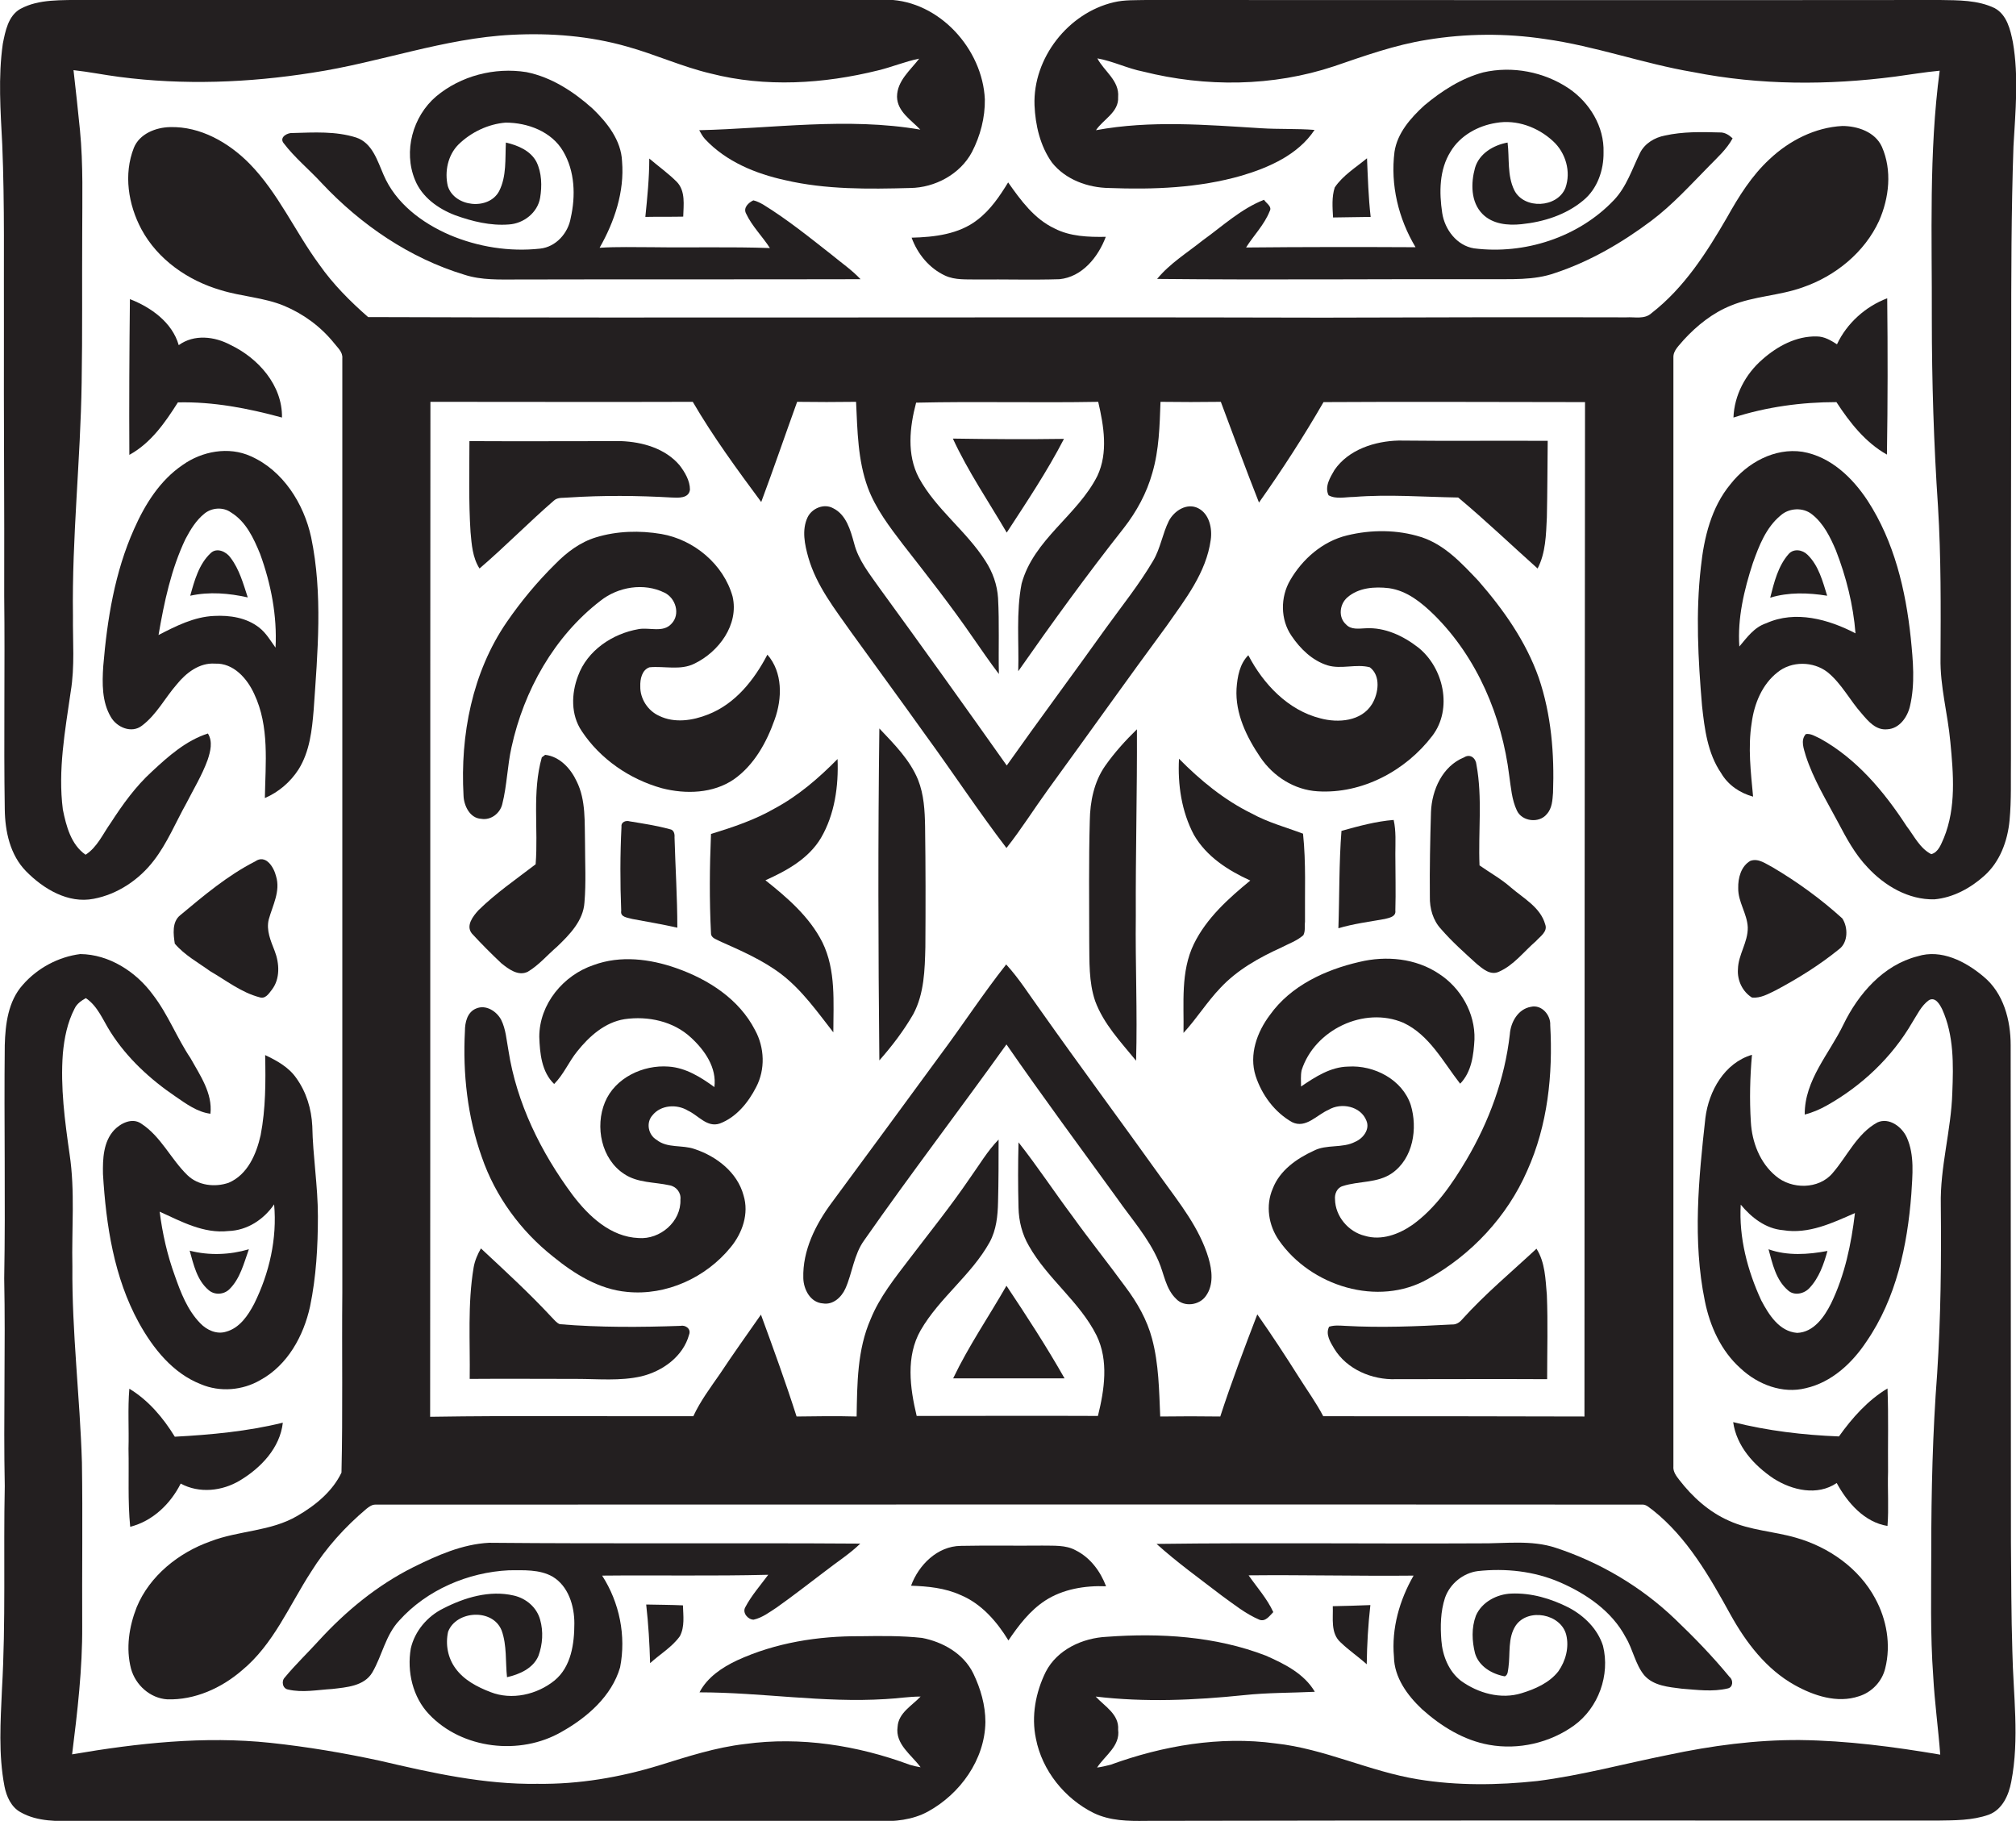
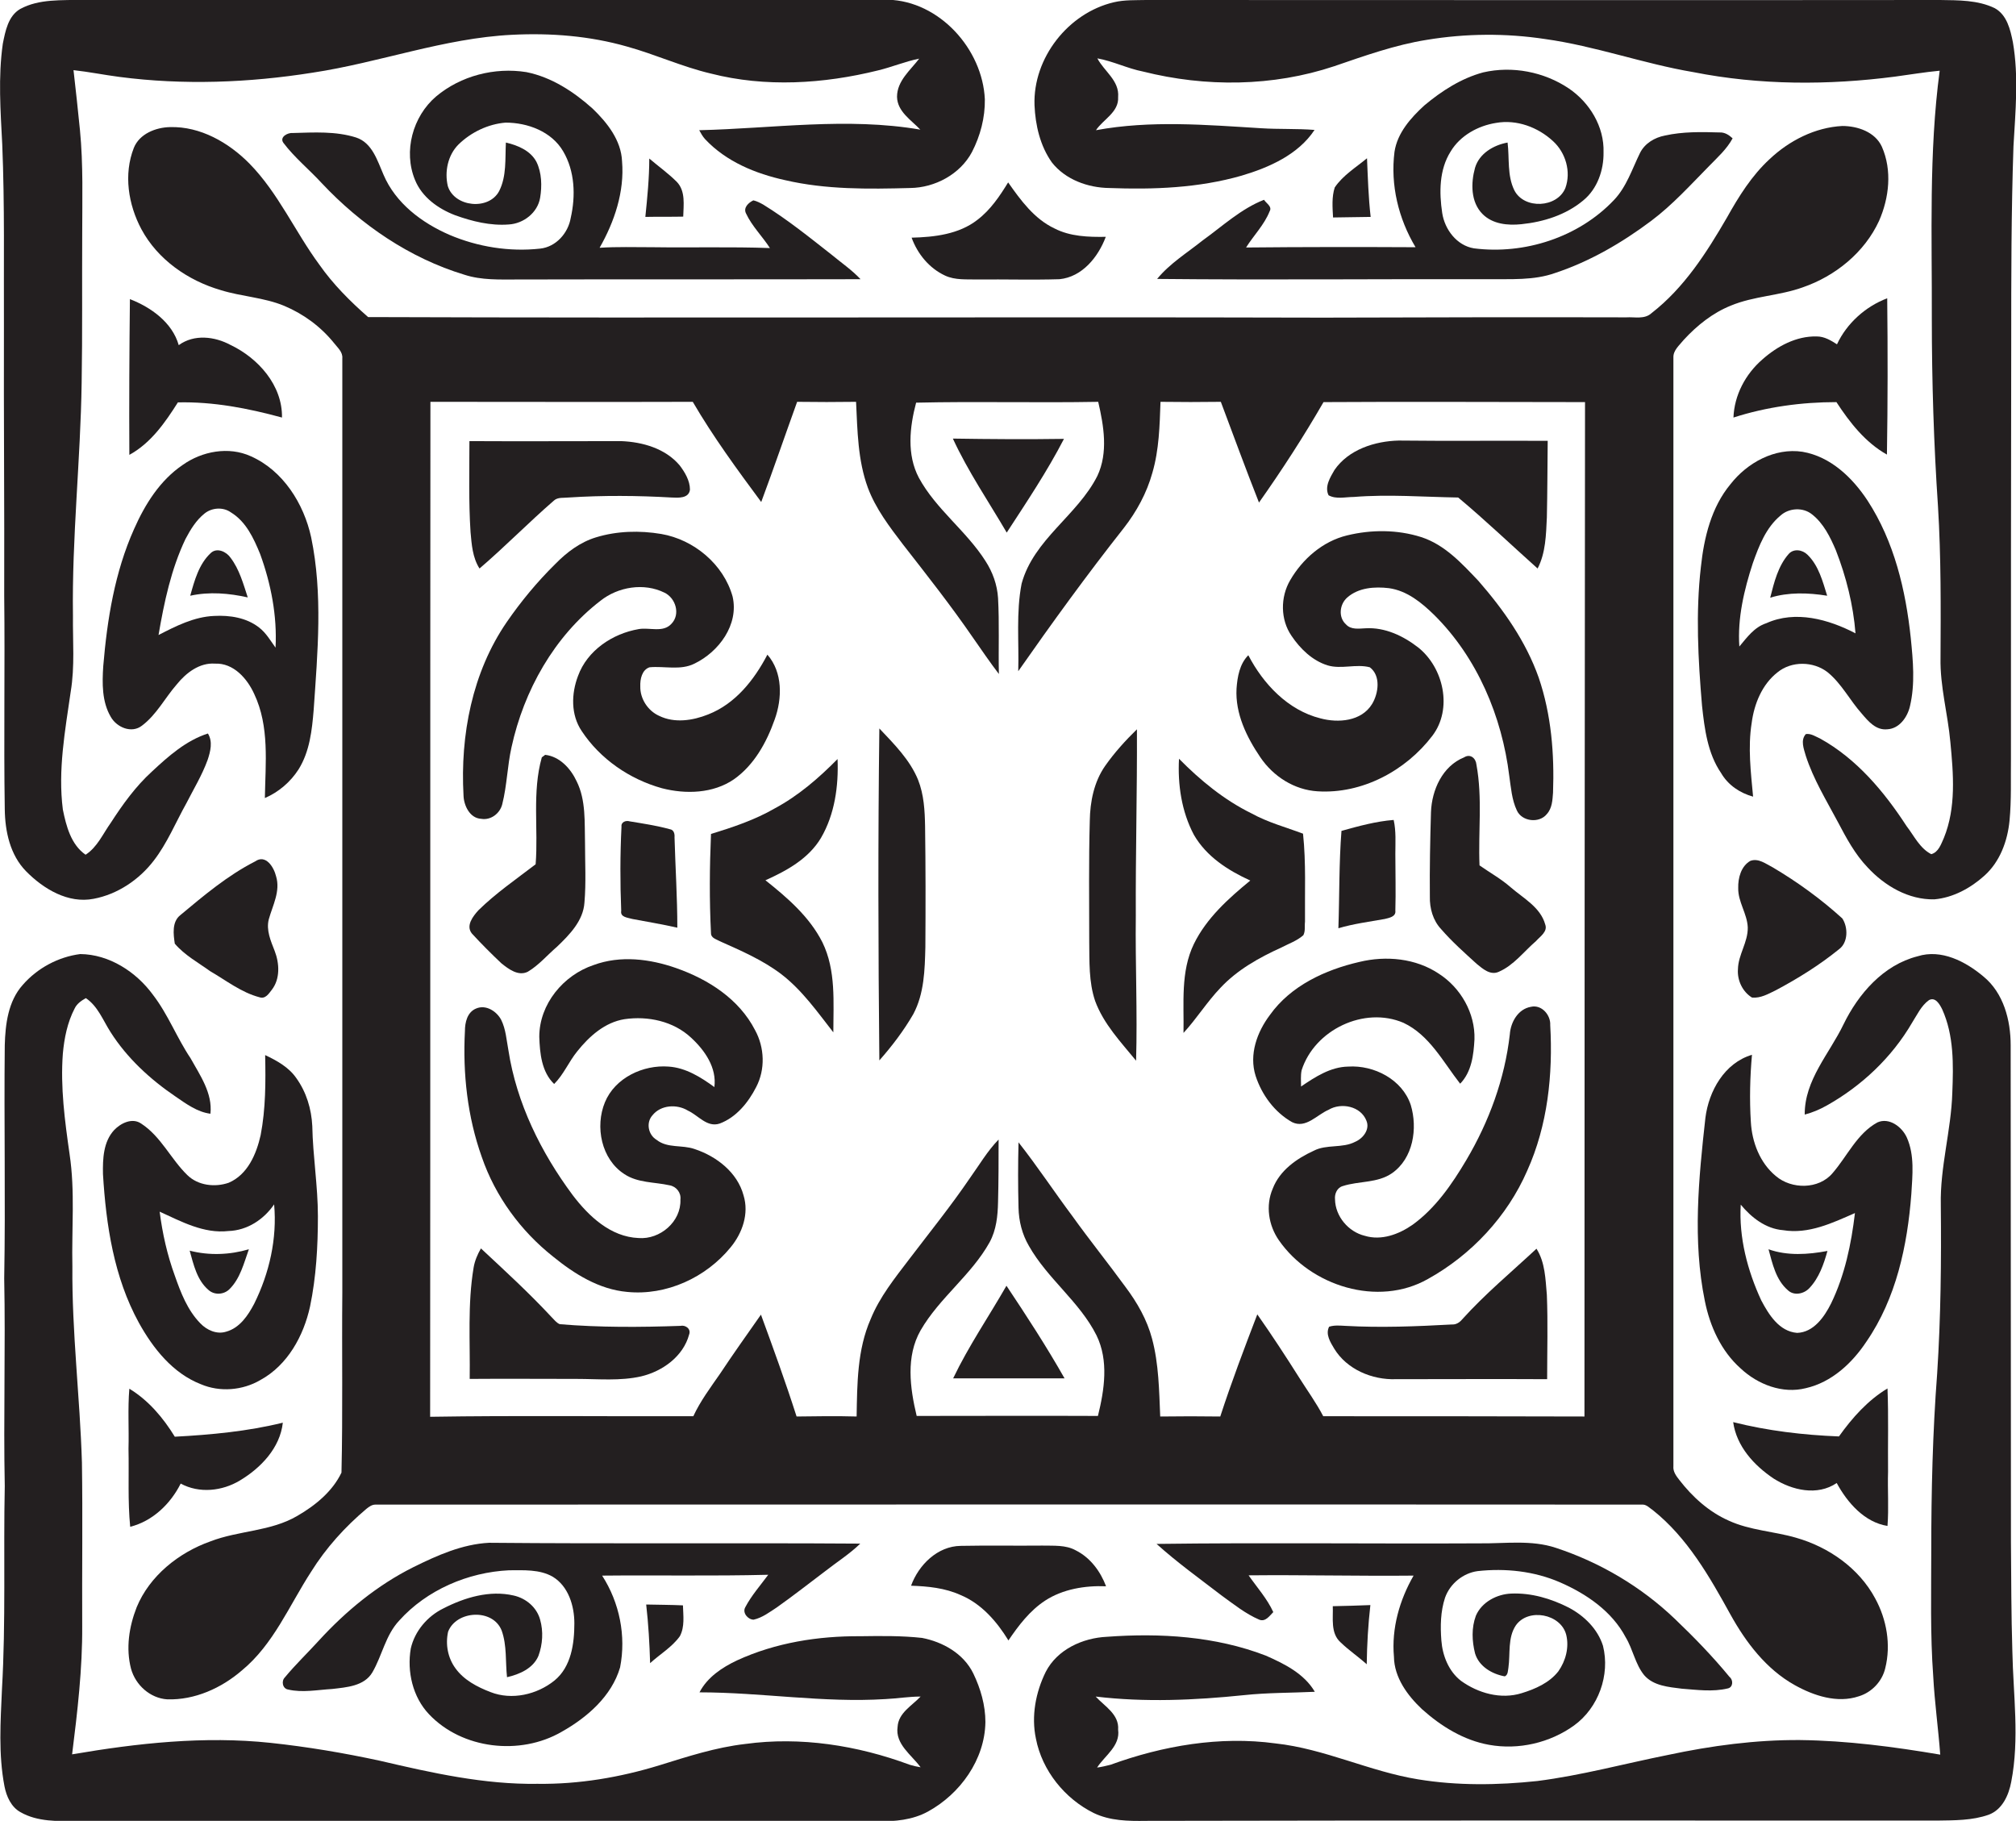
<svg xmlns="http://www.w3.org/2000/svg" version="1.1" id="Layer_1" x="0px" y="0px" viewBox="0 0 718.5 648.9" enable-background="new 0 0 718.5 648.9" xml:space="preserve">
  <g>
    <path fill="#231F20" d="M1.4,116.4c-0.1,32,0.2,64,0.1,96c0.3,25.3-0.2,50.6,0.2,76c0.1,7.9,1.9,16.3,7.6,22.1   c6.2,6.3,15,11.6,24.1,9.8c8.5-1.6,16.2-6.8,21.4-13.6c4.8-6.2,7.8-13.6,11.6-20.4c2.6-5.1,5.6-10,7.6-15.5c1-3,1.9-6.5,0.1-9.4   c-7.8,2.5-14.1,8.1-20,13.6c-5.8,5.3-10.4,11.7-14.6,18.2c-2.8,3.9-4.8,8.7-9,11.4c-5.2-3.6-6.9-10.2-8.1-16.1   c-1.8-14,0.8-28.1,2.8-42c1.5-9,0.7-18.1,0.8-27.1c-0.4-27.7,2.7-55.3,3.1-83c0.3-17.7,0.1-35.3,0.2-53c0-12.3,0.4-24.7-0.8-37   c-0.7-7.2-1.5-14.3-2.3-21.4c5.5,0.6,10.9,1.7,16.3,2.4c22.9,3,46.2,2.1,68.9-1.5c23.9-3.6,46.8-12.3,71.1-13.5   c13.8-0.7,27.7,0.4,41,4.2c10.1,2.8,19.6,7.2,29.8,9.6c19.5,5,40.2,3.7,59.6-1.1c5-1.2,9.7-3.2,14.7-4.2c-3.1,4.1-7.9,7.9-7.9,13.6   c0.1,5.3,5.1,8.3,8.3,11.7c-26.1-4.5-52.6-0.4-78.8,0.2c0.6,1.1,1.2,2.2,2.1,3.2c7.5,8,18,12.3,28.5,14.6   c14.6,3.4,29.7,3.2,44.6,2.8c8.8-0.1,17.8-4.9,22-12.8c3-5.8,4.7-12.3,4.6-18.8c-0.8-17.9-16.2-35-34.5-35.5   c-95.6,0-191.3,0.1-286.9,0C22,0.2,14-0.5,7.2,3.2C2.9,5.7,1.9,11.1,1,15.6c-1.7,11.9-0.8,24-0.2,35.9C1.7,73.1,1.3,94.8,1.4,116.4   z" />
    <path fill="#231F20" d="M374.9,57.9c4.8,6.1,12.8,9,20.4,9.1c15.8,0.6,31.9,0,47.2-4.4c9.8-2.9,20.2-7.5,26-16.3   c-6.3-0.5-12.7-0.2-19-0.6c-19.6-1.2-39.4-2.9-58.9,0.7c2.6-3.9,8.2-6.4,7.9-11.8c0.5-5.9-5-9.2-7.4-13.8c5.6,1,10.7,3.6,16.3,4.7   c22.3,5.6,46.2,5.4,68.1-1.9c10.8-3.7,21.7-7.6,33-9.4c13.9-2.3,28.2-2.4,42.1-0.3c18,2.5,35.1,8.8,52.9,11.8   c23.7,4.7,48.1,4.7,71.9,1.6c5.3-0.7,10.5-1.6,15.9-2.1c-3.9,29.3-2.7,58.9-2.8,88.4c0,22.3,0.7,44.7,2.2,66.9c1.1,18,1,36,0.9,54   c-0.2,10.1,2.6,19.9,3.5,29.9c1.1,11.4,2.1,23.4-2.3,34.2c-1,2.2-1.9,5.1-4.5,5.8c-4.1-2.1-6.1-6.5-8.8-10   c-8-12.3-17.8-24-30.8-31.2c-1.6-0.7-3.3-1.9-5.1-1.6c-2,2.2-0.7,5.3,0,7.8c2.7,8.3,7.3,15.8,11.4,23.5c3,5.7,6.1,11.5,10.6,16.2   c6.1,6.6,14.6,11.6,23.8,11.4c6.7-0.6,12.9-4,17.8-8.4c5.6-5,8.3-12.4,9-19.7c0.7-7.4,0.4-14.8,0.5-22.2c0-49.3,0-98.7,0.1-148   c0-23.4,0-46.7,0.8-70.1c0.7-12.3,1.9-24.8-0.2-37c-0.9-4.5-2.1-9.8-6.5-12.2C704.9,0,698,0.1,691.4,0c-94.3,0.1-188.6,0-282.9,0   c-3.8,0.1-7.7-0.1-11.5,0.8c-16.3,3.8-28.9,19.9-28.3,36.7C369,44.6,370.7,52,374.9,57.9z" />
    <path fill="#231F20" d="M192.5,88.6c-10.9,1.2-22.2-0.6-32.3-4.9c-9.9-4.3-19.2-11.3-23.5-21.4c-2.2-5-4-11.4-9.8-13.3   c-7.3-2.3-15-1.8-22.5-1.6c-1.8-0.2-4.9,1.4-3.4,3.5c4,5.3,9.2,9.5,13.7,14.4c13.9,14.8,31.3,26.7,50.8,32.6c6.1,2,12.7,1.7,19,1.7   c40.7-0.1,81.5,0,122.2-0.1c-3.1-3.3-6.9-5.9-10.4-8.8c-7.9-6.2-15.7-12.5-24.3-17.8c-1.1-0.6-2.2-1.2-3.5-1.5   c-1.7,0.8-3.7,2.6-2.6,4.7c2.1,4.5,5.8,8.1,8.5,12.3c-14-0.5-27.9-0.1-41.9-0.3c-6.3,0-12.6-0.2-18.8,0.2c5.3-9.3,8.9-20,8-30.8   c-0.3-7.5-5.3-13.8-10.5-18.8c-6.7-6-14.6-11.2-23.6-13c-11.3-1.8-23.4,1.3-32.2,8.7c-8.3,7.1-11.7,19.5-7.5,29.7   c2.5,6.2,8.3,10.3,14.3,12.6c6.1,2.2,12.6,3.8,19.1,3.3c5.3-0.3,10.3-4.2,11.2-9.5c0.7-4.2,0.6-8.9-1.3-12.8   c-2.1-4-6.6-5.9-10.9-6.9c-0.3,5.8,0.3,12-2.4,17.3c-3.7,7-16,5.7-18.3-1.8c-1.2-5.1,0-11,3.8-14.8c4.5-4.4,10.6-7.3,16.8-7.8   c7.9,0,16.4,3.2,20.5,10.2c4.2,7.1,4.5,15.9,2.7,23.8C202.5,83,198.2,88,192.5,88.6z" />
    <path fill="#231F20" d="M450.5,71.2c-8.2,3.2-14.8,9.4-21.9,14.5c-5.5,4.4-11.7,8.2-16.2,13.7c39.4,0.4,78.8,0,118.1,0.1   c7.9-0.1,16.1,0.5,23.7-2.2c12.4-4.1,23.9-10.8,34.3-18.6c7.6-5.7,14-12.8,20.6-19.5c3-3.1,6.3-6,8.4-9.9c-1.3-1.2-2.8-2.2-4.7-2.1   c-6.5-0.2-13.1-0.3-19.4,1.1c-3.7,0.7-7.2,2.8-8.9,6.2c-2.8,5.7-4.8,12.1-9.3,16.8c-12.6,13.3-31.9,19.5-49.9,17.2   c-6.1-1-10.4-6.7-11.3-12.6c-1.1-7.3-1.1-15.4,3-21.9c3.4-5.7,9.8-9.2,16.2-10.2c7.3-1.3,14.9,1.5,20.3,6.5   c4.5,4.1,6.5,10.9,4.4,16.7c-2.9,7.1-14.7,7.7-18.2,0.8c-2.6-5.3-1.7-11.4-2.4-17c-5,0.9-10.1,3.9-11.6,9   c-1.5,5.4-1.6,12.2,2.7,16.5c3.6,3.6,9,4.1,13.8,3.6c7.9-0.8,15.9-3.3,22.1-8.5c5-4.1,7.3-10.8,7.2-17.1c0.3-9.2-5-17.8-12.4-22.8   c-8.8-5.9-20.1-8.1-30.5-5.7c-7.8,2.1-14.8,6.6-21,11.8c-4.8,4.4-9.6,9.8-10.6,16.5c-1.5,11.8,1.4,23.8,7.5,34   c-20.1-0.1-40.3-0.1-60.4,0.1c2.7-4.3,6.5-8.1,8.4-12.9C453.5,73.6,451.3,72.5,450.5,71.2z" />
    <path fill="#231F20" d="M639.6,600.5c6.8,3.8,15.2,6.6,22.9,4c4.6-1.4,8.3-5.3,9.4-10c2.1-8.4,0.5-17.4-3.6-24.9   c-5.8-10.8-16.6-18.3-28.2-21.6c-7.9-2.3-16.4-2.6-24-6.1c-7-3.1-12.9-8.4-17.6-14.5c-1.1-1.4-2.3-3-2.1-4.9   c0-131.7,0-263.4,0-395.1c-0.1-2.6,2.2-4.4,3.7-6.3c4.7-5.1,10.3-9.6,16.8-12.2c8.2-3.4,17.3-3.5,25.6-6.5   c11.6-4,22-12.4,27.2-23.7c3.6-8.2,4.7-18,1-26.4c-2.4-5.3-8.7-7.4-14.1-7.4c-9.7,0.5-18.9,5.2-25.9,11.8   c-6.4,5.9-11,13.3-15.2,20.8c-7.3,12.6-15.3,25.1-26.9,34.1c-2.5,2.3-6,1.3-9,1.5c-36-0.1-72,0-108.1,0.1   c-113.4-0.3-226.8,0.2-340.3-0.2c-6.4-5.6-12.5-11.7-17.4-18.7c-8.7-11.8-14.6-25.5-24.9-36c-7.4-7.5-17.5-13.3-28.3-13   c-5.1,0.1-10.9,2.4-12.9,7.4c-3.7,9.4-2,20.2,2.7,29c5.8,10.8,16.6,18.3,28.3,21.7c7.4,2.3,15.4,2.6,22.6,5.6   c6.9,2.9,13,7.4,17.7,13.2c1.3,1.7,3.2,3.2,3,5.5c0,111,0,222,0,333c-0.2,21.4,0.2,42.8-0.3,64.1c-3.2,6.7-9.3,11.7-15.7,15.4   c-9.5,5.6-20.9,5.2-31,9.1c-11.3,4-21.7,12.3-26.3,23.5c-2.7,6.9-3.9,14.6-2,21.9c1.6,5.8,6.8,10.5,12.9,10.9   c9.8,0.3,19.3-4,26.6-10.3c11.3-9.3,16.9-23.2,24.7-35.2c5.3-8.5,12.1-16,19.7-22.4c0.9-0.7,1.9-1.5,3.2-1.5   c150.6,0,301.2-0.1,451.8,0c1.4,0.1,2.4,1.3,3.5,2c12.3,9.8,20.2,23.7,27.7,37.3C622.2,585.2,629.4,594.8,639.6,600.5z    M564.7,504.8c-31-0.1-62.1-0.1-93.1-0.1c-2.5-4.8-5.7-9.2-8.6-13.8c-4.8-7.6-9.7-15.1-14.9-22.5c-4.6,12-9.2,24.1-13.2,36.4   c-7.1-0.1-14.2-0.1-21.4,0c-0.4-9.3-0.5-18.7-2.9-27.7c-1.8-6.8-5.3-12.9-9.5-18.5c-6.2-8.5-12.8-16.7-18.9-25.2   c-6.5-8.7-12.5-17.8-19.2-26.3c-0.2,7.8-0.2,15.5,0,23.3c0.1,4.8,1.3,9.5,3.7,13.6c6.6,11.7,18.1,19.9,24.1,31.9   c4.4,9,2.8,19.4,0.5,28.7c-21.5-0.1-43.1,0-64.6,0c-2.4-10-3.9-21.2,1.4-30.5c6.7-11.6,18.1-19.7,24.6-31.4c2.4-4.4,2.9-9.4,3-14.3   c0.2-7.4,0.2-14.8,0.2-22.3c-4,4.1-6.9,9.1-10.2,13.7c-6.8,10-14.4,19.4-21.7,29c-5.1,6.7-10.5,13.4-13.7,21.3   c-4.8,10.9-4.8,23.1-5,34.7c-7.1-0.2-14.3-0.1-21.4,0c-3.9-12.2-8.3-24.3-12.7-36.3c-4.9,7-9.9,14-14.6,21.1   c-3.4,4.9-7,9.7-9.5,15.1c-31.3,0.1-62.5-0.3-93.8,0.2c0.1-120.6,0-241.2,0.1-361.7c31.2,0,62.4,0.1,93.5,0   c7.3,12.5,15.8,24.1,24.4,35.7c4.4-11.8,8.5-23.8,12.8-35.7c7,0.1,14,0.1,21,0c0.5,10.3,0.6,20.8,4.2,30.6   c2.8,7.5,7.7,13.9,12.5,20.2c8.5,10.9,17.1,21.8,25,33.3c3,4.3,6,8.7,9.2,12.9c-0.2-9,0.2-18.1-0.3-27.1c-0.3-4.7-1.9-9.2-4.5-13.2   c-6.8-10.7-17.6-18.4-23.7-29.6c-4.4-8.3-3.3-18.1-1-26.8c21.6-0.5,43.2,0.1,64.9-0.3c2,8.6,3.6,18.1-0.3,26.4   c-7.1,14.1-22.7,22.6-27,38.4c-2,10.3-0.9,20.8-1.2,31.2c12.1-17.3,24.5-34.4,37.6-51c4.6-5.9,8.2-12.5,10.2-19.7   c2.4-8.2,2.6-16.8,2.9-25.3c7.2,0.1,14.3,0.1,21.5,0c4.5,12,8.9,24,13.6,35.9c8.2-11.6,15.9-23.5,23-35.8c31.1-0.2,62.1,0,93.2,0   C564.8,263.8,564.7,384.3,564.7,504.8z" />
    <path fill="#231F20" d="M241.2,64.8c-3-3-6.5-5.5-9.8-8.3c0,7-0.7,13.9-1.4,20.8c4.5-0.1,9,0,13.5-0.1   C243.6,73.1,244.4,68.1,241.2,64.8z" />
    <path fill="#231F20" d="M487.2,56.4c-4,3.3-8.6,6.1-11.5,10.4c-1.1,3.4-0.8,7.1-0.6,10.7c4.5-0.1,8.9-0.1,13.4-0.2   C487.7,70.3,487.5,63.3,487.2,56.4z" />
    <path fill="#231F20" d="M324.9,84.7c2.1,5.8,6.3,10.9,11.9,13.5c3.6,1.7,7.8,1.3,11.7,1.4c9.7-0.1,19.4,0.2,29.1-0.1   c8.1-0.8,13.8-7.9,16.5-15.1c-6.2,0.1-12.7-0.1-18.3-3c-7.2-3.4-12-10-16.5-16.4c-3,4.9-6.3,9.8-10.9,13.3   C341.8,83.5,333,84.5,324.9,84.7z" />
    <path fill="#231F20" d="M63.4,143.4c12.6-0.3,25,2.1,37.1,5.4c0.2-11.5-8.5-21.2-18.4-25.9c-5.6-3-12.9-3.9-18.4,0.1   c-2.3-8.1-9.9-13.5-17.4-16.4c-0.2,18.5-0.3,37-0.2,55.5C53.8,157.9,58.9,150.5,63.4,143.4z" />
    <path fill="#231F20" d="M672.5,162c0.3-18.6,0.3-37.2,0.1-55.7c-7.7,2.9-14.4,8.9-17.9,16.4c-2.2-1.4-4.5-2.8-7.2-2.8   c-7.3-0.2-14.1,3.5-19.4,8.2c-6,5.2-10,12.7-10.3,20.7c11.8-3.8,24.3-5.5,36.7-5.5C659.2,150.5,664.8,157.7,672.5,162z" />
    <path fill="#231F20" d="M379.2,156.4c-13.2,0.2-26.4,0.1-39.6-0.1c5.4,11.7,12.7,22.4,19.2,33.5C365.9,178.9,373.2,168,379.2,156.4   z" />
    <path fill="#231F20" d="M170.9,202.6c9.1-7.8,17.5-16.4,26.5-24.2c1.4-1.3,3.5-0.9,5.2-1.1c12.3-0.8,24.6-0.7,36.8,0   c2.3,0.1,6.1,0.4,6.5-2.8c0-3.2-1.8-6.2-3.7-8.7c-5.1-6-13.2-8.3-20.8-8.6c-18,0-36.1,0.1-54.1,0c0,10.8-0.3,21.6,0.4,32.4   C168.1,194,168.4,198.7,170.9,202.6z" />
    <path fill="#231F20" d="M482.5,177.1c12.4-1,24.8,0,37.2,0.2c9.7,8.1,18.9,16.9,28.3,25.3c2.9-5.6,3-12,3.3-18.2   c0.2-9.1,0.2-18.2,0.3-27.3c-17.7-0.1-35.4,0.1-53.1-0.1c-8.5,0.2-17.9,3.2-22.9,10.5c-1.5,2.6-3.6,5.9-2.1,9   C476.2,178,479.5,177.1,482.5,177.1z" />
    <path fill="#231F20" d="M39.5,255.5c2.1,3.7,7.4,6,11.1,3.1c5.2-3.9,8.2-9.9,12.4-14.7c3.3-4.1,8.1-7.8,13.6-7.4   c6.6-0.3,11.5,5.3,14,10.8c5.5,11.6,4,24.7,3.8,37.1c4.9-2.1,9.1-5.7,12-10.2c4-6.4,4.8-14,5.4-21.3c1.4-20.4,3.3-41.2-0.9-61.4   c-2.6-12-10-23.8-21.5-28.9c-7.9-3.6-17.4-1.8-24.3,3.1c-8.1,5.5-13.4,14-17.3,22.8c-6.9,15.4-9.6,32.2-11,48.9   C36.4,243.5,36.3,250.1,39.5,255.5z M66.1,192.1c1.8-3.4,3.8-6.7,6.8-9.1c2.6-2.1,6.6-2.4,9.4-0.4c5.4,3.3,8.1,9.2,10.4,14.8   c3.9,10.7,6.1,22.1,5.5,33.4c-1.8-2.5-3.4-5.3-5.9-7.2c-4.5-3.5-10.4-4.4-16-4.1c-7.1,0.3-13.6,3.6-19.8,6.8   C58.5,214.6,61,202.8,66.1,192.1z" />
    <path fill="#231F20" d="M633.5,239.6c5-4.1,12.8-4,17.9,0c5,4.1,7.9,10,12.2,14.8c2.3,2.7,5,5.9,9,5.5c4.3-0.2,7.2-4.3,8.1-8.2   c1.9-8,1.1-16.3,0.3-24.3c-1.8-17.1-5.9-34.4-15.4-49c-5.4-8.2-13.2-15.7-23.2-17.4c-9.9-1.5-19.7,3.9-25.7,11.6   c-6.8,8.2-9.4,19-10.5,29.4c-1.9,16.4-1,33,0.4,49.5c0.9,8.3,2,17,6.8,24c2.5,4.3,6.7,7.1,11.4,8.4c-0.8-8.7-1.9-17.5-0.5-26.3   C625.2,250.8,628,243.9,633.5,239.6z M619.9,230.4c-0.7-10.1,1.7-20.2,4.8-29.7c2.2-6.2,4.7-12.7,9.9-17c3-2.7,8-3,11.2-0.4   c4.1,3.2,6.5,8.1,8.5,12.8c3.7,9.5,6.2,19.5,7,29.6c-9.6-5-21.4-8.3-31.8-3.6C625.2,223.5,622.6,227.2,619.9,230.4z" />
-     <path fill="#231F20" d="M303.5,225.5c8.8,12.2,17.7,24.3,26.4,36.5c9.7,13.3,18.8,27.1,28.8,40.2c5.3-6.7,9.8-13.9,14.8-20.8   c14.2-19.5,28.1-39.1,42.4-58.5c6.5-9.3,14-18.8,15.6-30.5c0.6-4.1-0.5-9.3-4.5-11.3c-4-2-8.5,0.9-10.4,4.5   c-2.3,4.6-3,9.8-5.6,14.2c-5,8.5-11.2,16.2-16.9,24.1c-11.7,16.4-23.7,32.5-35.3,48.9c-15-21.2-30.1-42.3-45.4-63.3   c-3.5-5-7.5-9.9-9-15.9c-1.3-4.7-2.8-10.2-7.5-12.5c-3.3-1.8-7.6,0.1-9.1,3.3c-2.1,4.5-1,9.7,0.3,14.3   C291,208.8,297.6,217.1,303.5,225.5z" />
    <path fill="#231F20" d="M171.5,291.8c3.4,0.6,6.7-1.9,7.5-5.2c1.7-6.7,1.8-13.6,3.3-20.3c4.4-20.2,15.2-39.5,31.7-52.2   c6.3-5,15.5-6.5,22.8-2.9c4,1.9,5.8,7.7,2.5,11.1c-3,3.3-7.8,1.2-11.7,1.9c-9.3,1.6-18.3,7.6-21.6,16.7c-2.4,6.3-2.6,13.8,1.3,19.6   c6.6,10,17.1,17.2,28.6,20.4c8.5,2.2,18.3,1.9,25.7-3.2c7.2-5.1,11.6-13.1,14.5-21.3c2.7-7.5,2.9-16.8-2.6-23.1   c-4.7,9-11.4,17.5-21.1,21.3c-5.5,2.2-12,3.2-17.5,0.5c-4-1.8-6.8-6.1-6.7-10.5c-0.1-2.6,0.6-5.9,3.3-6.8c5.3-0.5,11,1.2,16-1.3   c8.7-4.2,15.9-13.9,13.6-23.9c-3.2-11.5-13.8-20.3-25.4-22.3c-7.7-1.3-15.8-1.1-23.3,1.2c-5.6,1.7-10.4,5.3-14.5,9.5   c-6.4,6.3-12.2,13.3-17.3,20.7c-12.3,17.9-16.6,40.3-15.4,61.8C165.3,287,167.4,291.6,171.5,291.8z" />
    <path fill="#231F20" d="M526.9,207c-5.9-6.2-12-12.9-20.4-15.6c-8.5-2.7-17.8-2.7-26.4-0.6c-8.7,2.1-15.9,8.4-20.3,16   c-3.5,6-3.5,14,0.5,19.8c3.1,4.6,7.4,8.8,12.8,10.5c4.9,1.5,10.2-0.6,15.1,0.7c4,3,3.1,9.3,0.8,13.1c-3.8,6.2-12.1,6.8-18.4,5.1   c-11.6-2.9-20.4-12.3-25.7-22.5c-3.1,3.1-3.9,7.7-4.2,11.9c-0.5,8.9,3.6,17.3,8.5,24.5c4.6,6.8,12.1,11.6,20.4,12.1   c15.8,1,31.4-7.3,40.9-19.8c7.3-9.6,4-24.3-5.1-31.5c-5.3-4.1-11.8-7.2-18.7-6.8c-2.4,0.1-5.2,0.6-7-1.4c-2.8-2.5-2.3-7.2,0.5-9.6   c4-3.5,9.7-3.9,14.8-3.3c6.5,0.9,11.7,5.2,16.2,9.6c15.3,15.2,24.1,36.1,26.7,57.3c0.6,4.1,0.9,8.5,2.7,12.3c1.8,4,8,4.7,10.7,1.3   c1.9-2.1,2-5,2.2-7.6c0.5-13.8-0.6-27.8-5.1-41C543.8,228.5,535.8,217.2,526.9,207z" />
    <path fill="#231F20" d="M82.2,198.8c-1.5-2.2-4.9-3.8-7.1-1.7c-4.2,3.9-5.8,9.8-7.3,15.2c6.8-1.5,13.8-0.9,20.5,0.6   C86.7,208,85.3,202.9,82.2,198.8z" />
    <path fill="#231F20" d="M651.2,212.3c-1.6-5.1-3-10.7-7-14.6c-1.8-1.8-4.9-2.3-6.7-0.3c-3.8,4.3-5.2,10.1-6.6,15.6   C637.4,211,644.4,211.2,651.2,212.3z" />
    <path fill="#231F20" d="M313.4,259.6c-0.5,39.4-0.4,78.9,0,118.3c4.5-5.1,8.7-10.6,12.1-16.5c3.9-7.3,4.1-15.8,4.3-23.9   c0.1-14.3,0.1-28.7-0.1-43c-0.1-5.6-0.4-11.3-2.5-16.6C324.3,270.8,318.7,265.2,313.4,259.6z" />
    <path fill="#231F20" d="M393.9,272.9c-4,5.7-5.4,12.8-5.5,19.6c-0.4,14.3-0.2,28.6-0.2,43c0.1,7.1-0.2,14.4,2.1,21.2   c3,8.2,9.2,14.7,14.6,21.3c0.5-17.2-0.3-34.4-0.1-51.6c-0.1-22.2,0.5-44.3,0.4-66.5C401.1,263.9,397.2,268.2,393.9,272.9z" />
    <path fill="#231F20" d="M170.5,324.4c-1.9,2.1-4.6,5.5-2.3,8.3c3.4,3.7,6.9,7.2,10.5,10.6c2.5,2,6,4.7,9.4,3   c3.9-2.3,6.9-5.9,10.4-8.9c4.5-4.3,9.4-9.3,9.8-15.8c0.6-7,0.2-14.1,0.2-21.1c-0.2-7.4,0.4-15.3-3-22.1c-2.1-4.5-6-8.8-11.2-9.4   c-0.3,0.2-0.9,0.7-1.2,0.9c-3.5,12.4-1.2,25.5-2.2,38.1C184,313.3,176.7,318.3,170.5,324.4z" />
    <path fill="#231F20" d="M526.2,272.5c-0.2-2.3-2.2-4-4.4-2.6c-7.7,3.1-11.5,11.6-11.8,19.5c-0.3,10-0.5,20.1-0.4,30.1   c-0.1,4.2,1.1,8.5,4,11.6c3.9,4.5,8.3,8.4,12.7,12.4c2.2,1.8,4.9,4.2,7.9,2.8c5.3-2.3,8.9-7.2,13.2-10.9c1.5-1.7,4.3-3.4,3.3-6   c-1.7-6.1-7.8-9.3-12.3-13.2c-3.4-3-7.4-5.2-11.1-7.8C526.8,296.5,528.4,284.4,526.2,272.5z" />
    <path fill="#231F20" d="M293.1,335.8c-4.6-9.1-12.5-15.9-20.3-22.1c7.6-3.4,15.4-7.7,19.8-15.1c4.9-8.4,6.3-18.5,5.9-28.1   c-6.7,6.8-14,13.1-22.4,17.6c-7.1,4.1-14.9,6.7-22.7,9.1c-0.5,11.8-0.6,23.6,0,35.4c0,1.7,1.9,2.1,3.1,2.8   c7.6,3.4,15.3,6.7,22,11.8c7.4,5.7,12.8,13.4,18.5,20.7C297,357.2,298,345.8,293.1,335.8z" />
    <path fill="#231F20" d="M464.5,333.3c0.8-1.5,0.4-3.3,0.6-4.8c-0.1-10.5,0.4-21-0.7-31.4c-6.1-2.3-12.5-4-18.3-7.2   c-9.8-4.8-18.3-11.8-25.9-19.5c-0.5,9.2,0.9,18.8,5.3,27.1c4.5,7.8,12.2,12.7,20.1,16.3c-7.8,6.4-15.6,13.4-20.1,22.6   c-4.8,9.9-3.5,21.1-3.7,31.7c4.7-5.1,8.4-11.1,13.2-16.1c6-6.4,13.7-10.7,21.6-14.3C459.3,336.3,462.2,335.3,464.5,333.3z" />
    <path fill="#231F20" d="M225.4,327.5c5.3,1,10.7,1.9,16,3.1c0-10.8-0.7-21.5-1-32.2c0.1-1.2-0.2-2.7-1.7-2.9   c-4.7-1.3-9.5-2-14.3-2.8c-1.3-0.4-3.1,0.2-2.9,1.9c-0.5,10-0.5,20-0.1,30C221,326.9,223.7,327,225.4,327.5z" />
    <path fill="#231F20" d="M496.7,292.2c-6.3,0.5-12.5,2.2-18.6,3.9c-0.9,11.5-0.7,23.1-1.1,34.7c5.4-1.6,10.9-2.3,16.5-3.3   c1.6-0.4,4.1-0.8,3.8-3c0.2-6.7,0-13.4,0-20.2C497.3,300.3,497.6,296.2,496.7,292.2z" />
    <path fill="#231F20" d="M62.3,336.3c3.5,4.1,8.3,6.7,12.6,9.8c5.7,3.3,11.1,7.6,17.6,9.3c2.1,0.7,3.3-1.3,4.4-2.7   c3-3.9,2.7-9.4,1-13.8c-1.4-3.6-3.1-7.4-2.1-11.3c1.4-5,4.2-10,2.6-15.3c-0.8-3.3-3.7-8-7.5-5.3c-9.8,5-18.2,12.1-26.6,19.1   C61.2,328.5,61.8,333,62.3,336.3z" />
    <path fill="#231F20" d="M656.6,327.3c-7.6-6.9-16-13-24.8-18.2c-2.4-1.2-5.1-3.4-8-2.3c-3.3,1.9-4.4,6.1-4.3,9.7   c-0.1,4.9,3.2,9.1,3.4,14c0.1,5.3-3.4,9.7-3.5,14.9c-0.3,3.9,1.6,8,5,10.1c3.1,0.3,5.8-1.3,8.5-2.6c7.9-4.2,15.6-9,22.5-14.6   C658.7,335.9,658.7,330.5,656.6,327.3z" />
    <path fill="#231F20" d="M328.6,583.7c-7.3-0.8-14.7-0.7-22-0.6c-15-0.1-30.2,2.3-43.9,8.6c-5.3,2.5-10.6,6-13.4,11.4   c22.1,0,44.1,3.8,66.3,2.4c4.2-0.2,8.3-0.9,12.5-0.9c-3.1,3.3-7.9,5.8-8.2,10.8c-0.9,6.2,5,10,8.2,14.4c-1.3-0.2-2.6-0.5-3.9-0.9   c-18.6-6.9-38.9-10.1-58.6-7.4c-10.5,1.2-20.6,4.5-30.6,7.6c-14,4.3-28.7,6.8-43.4,6.6c-19,0.3-37.7-3.9-56.1-8.2   c-12.9-2.8-26-5-39.1-6.4c-23.6-2.5-47.4,0.1-70.7,4.1c1.9-15.2,3.7-30.5,3.6-45.8c-0.1-19.4,0.2-38.8-0.1-58.2   c-0.7-23.3-3.6-46.5-3.4-69.8c-0.3-13.4,1-26.8-1-40.1c-1.7-11.9-3.3-23.8-2.4-35.8c0.5-5.5,1.6-11.1,4.2-16.1   c0.8-1.7,2.4-2.8,4-3.7c4.3,2.9,6.1,7.9,8.8,12.1c5.9,9.3,14.2,16.9,23.2,23c3.8,2.6,7.7,5.5,12.4,6.1c0.8-7.3-3.7-13.7-7.1-19.8   c-4.9-7.3-8-15.6-13.4-22.6c-6-8.2-15.6-14.4-25.9-14.5c-7.8,1-15.3,5-20.5,11c-5.2,5.8-6.2,14-6.4,21.5   c-0.3,27.7,0.3,55.4-0.2,83.1c0.5,24.7-0.3,49.3,0.2,74c-0.5,24.1,0.4,48.3-1,72.4c-0.5,11.5-1.3,23.2,0.9,34.6   c0.7,3.6,2.4,7.4,5.7,9.2c6.1,3.5,13.4,3.2,20.3,3.2c95,0,190-0.1,285.1,0c6.1,0.2,12.5-0.4,18-3.4c11.5-6.3,20.3-18.5,20.5-31.9   c0-6-1.7-11.9-4.3-17.3C343.4,589.2,335.9,585.1,328.6,583.7z" />
    <path fill="#231F20" d="M716.7,549.5c0-59-0.1-118-0.1-177c0-8.9-2.5-18.6-9.7-24.5c-6.3-5.3-15-9.9-23.5-7.2   c-12.2,3.1-21.1,13.4-26.4,24.3c-5,10.4-13.9,19.8-13.8,32.1c2.7-0.7,5.3-1.8,7.8-3.2c12.5-7,23.3-17.2,30.5-29.6   c1.8-2.8,3.2-6,6-8c2.3-1.2,3.8,1.5,4.7,3.3c4.2,9.3,4,19.7,3.6,29.7c-0.4,13.4-4.4,26.5-4.1,40c0.2,20,0,40.1-1.3,60.1   c-1.6,20.9-2.1,41.9-2.1,62.9c0,15-0.4,30,0.7,45c0.5,9.3,1.8,18.6,2.5,27.9c-16.5-2.8-33.2-5-50-5.2c-15.8-0.1-31.5,2-47,5.3   c-15.5,3.1-30.9,7.3-46.6,9.3c-14.1,1.5-28.5,1.7-42.5-0.6c-17.3-2.8-33.3-10.9-50.8-12.8c-19.8-2.7-40.1,0.8-58.8,7.6   c-1.6,0.4-3.2,0.8-4.8,1c2.8-4.3,8.3-7.7,7.5-13.5c0.4-5.5-4.8-8.3-8-11.8c17.6,2.1,35.3,1.3,52.8-0.5c8.4-0.9,16.9-0.8,25.3-1.2   c-3.8-6.5-10.9-10-17.5-12.9c-17.9-6.9-37.6-8.1-56.6-6.7c-8.6,0.4-17.7,4.5-21.8,12.5c-3.6,7.3-5.2,15.8-3.5,23.8   c2.2,11.4,10.3,21.4,20.6,26.5c5.8,2.8,12.3,2.9,18.6,2.8c94-0.2,188-0.1,282-0.1c6.1-0.1,12.5,0,18.4-2.1c4.8-1.8,7.1-6.9,8-11.7   c3-15.4,0.7-31.1,0.4-46.6C716.8,575.5,716.8,562.5,716.7,549.5z" />
    <path fill="#231F20" d="M545.6,358.8c-4.6,0.8-7.2,5.5-7.5,9.8c-1.8,15.9-7.4,31.1-15.5,44.8c-5.1,8.6-11,17.2-19.2,23.1   c-4.9,3.4-11.1,5.7-17,3.9c-5.8-1.4-10.5-6.9-10.6-13c-0.2-1.9,0.7-4.1,2.7-4.7c5.8-1.9,12.4-1,17.6-4.6c7.6-5.3,9.2-16,6.7-24.3   c-3-9.1-13.1-14.3-22.3-13.7c-6.3,0.1-11.8,3.7-16.8,7.1c0-1.9-0.2-3.9,0.2-5.8c4.6-14.4,22.3-22.9,36.3-16.9   c9.3,4.4,14.1,13.9,20.2,21.7c4.1-4.2,4.8-10.3,5.1-15.8c0.3-9.3-4.9-18.4-12.7-23.4c-8.2-5.5-18.8-6.5-28.3-4.2   c-12.2,2.8-24.5,8.5-31.9,18.9c-4.6,6.1-7.5,14.1-5.1,21.7c2.2,6.8,6.8,13,13,16.5c4.9,2.4,8.8-2.6,13-4.4   c4.5-2.7,11.5-1.3,13.5,3.9c1.3,3.1-1.2,6.3-4,7.5c-4.6,2.4-10.2,0.8-14.8,3.2c-6.1,2.8-12.1,7-14.6,13.5c-2.6,6-1.5,13.1,2.2,18.4   c11.3,16.3,35.3,23.9,53.1,13.8c15.5-8.6,28.3-22.3,35.4-38.6c7.3-16.2,9.2-34.3,8.2-51.9C552.7,361.8,549.5,357.9,545.6,358.8z" />
    <path fill="#231F20" d="M241,345c-9.4-3.3-19.9-4.6-29.4-1.1c-10.8,3.6-19.4,13.9-19.4,25.6c0.2,5.8,0.8,12.5,5.3,16.8   c3.4-3.4,5.2-7.9,8.2-11.6c4.3-5.4,9.9-10.4,16.9-11.5c8.3-1.2,17.4,0.7,23.7,6.6c4.9,4.5,9.2,10.7,8.3,17.6   c-4.8-3.5-10.2-6.9-16.3-7.3c-9.1-0.7-19.1,4-22.7,12.7c-3.6,8.7-1.3,20.3,6.9,25.6c4.8,3.2,10.7,2.8,16.1,4   c2.4,0.4,4.2,2.6,3.9,5.1c0.3,7.9-7.3,14.3-14.9,13.7c-10-0.4-17.8-7.8-23.5-15.3c-11.3-15.2-20-32.8-22.9-51.6   c-0.7-3.7-0.9-7.5-2.6-10.9c-1.6-3-5.4-5.5-8.9-4c-3.2,1.3-4,5-4,8c-0.8,15.2,0.9,30.6,6,44.9c4.8,14,13.9,26.4,25.4,35.5   c7.6,6.2,16.4,11.7,26.4,12.6c14,1.4,28.1-5.1,36.9-15.9c4.2-5.1,6.6-12,4.6-18.5c-2.2-8.2-9.6-13.9-17.4-16.5   c-4.5-1.6-9.7-0.2-13.6-3.3c-3-1.8-3.8-6.1-1.5-8.7c3-3.8,8.8-4.1,12.7-1.7c3.7,1.7,6.8,6.1,11.3,4.6c5.9-2.2,10.2-7.5,13-13   c3.3-6.3,3-14.1-0.4-20.3C263.4,356,252.4,349,241,345z" />
-     <path fill="#231F20" d="M414,419.9c-14.3-20-29-39.8-43.2-59.9c-4-5.5-7.6-11.3-12.2-16.3c-8.3,10.5-15.5,21.6-23.5,32.3   c-12.8,17.5-25.7,35-38.6,52.5c-5.8,7.8-10.5,17.1-10.2,27c0.1,4,2.5,8.7,7,9c3.6,0.6,6.6-2.2,8-5.3c2.5-5.6,3-12.1,6.7-17.2   c16.5-23.6,34-46.5,50.7-69.8c12.8,18.5,26.2,36.6,39.4,54.8c5.1,7.3,11.2,14.1,14.8,22.4c2,4.5,2.5,9.9,6.3,13.5   c2.8,3,8.3,2.3,10.6-1.1c2.8-3.9,2.2-9.1,0.9-13.5C427.5,437.6,420.4,428.8,414,419.9z" />
    <path fill="#231F20" d="M50.3,400.4c-3.2-2.2-7.3-0.1-9.6,2.3c-3.9,4.2-4.1,10.3-4,15.7c1.1,18.2,3.9,36.8,12.8,53   c5.1,9.2,12.1,18,22.1,21.9c6.8,2.9,14.9,2.2,21.2-1.5c9.7-5.3,15.4-15.7,17.7-26.2c2.2-10.6,2.8-21.4,2.8-32.2   c0-10.7-1.8-21.4-2-32.1c-0.3-6.1-2.1-12.1-5.7-17.1c-2.7-3.9-6.9-6.2-11.1-8.2c0.2,9.5,0.2,19.1-1.6,28.5   c-1.5,6.7-4.6,14.1-11.4,17c-4.9,1.7-10.9,1-14.7-2.7C60.9,413.1,57.4,405,50.3,400.4z M81.4,438.7c6.7-0.2,12.6-4.1,16.3-9.5   c1.1,12.2-1.7,24.5-7.1,35.4c-2.2,4.2-5.2,8.7-10.1,10c-3.3,1-6.8-0.6-9.1-3c-4.6-4.7-7-11-9.1-17c-2.7-7.4-4.4-15-5.4-22.8   C64.6,435.3,72.6,439.7,81.4,438.7z" />
    <path fill="#231F20" d="M679.6,405.4c-1.7-3.8-6.3-7.3-10.5-5.4c-7.3,4-10.7,12-16,18.1c-4.9,5.8-14.6,5.8-20.2,1   c-5.7-4.7-8.5-12.1-8.9-19.3c-0.5-8-0.3-16,0.4-23.9c-9.8,2.9-15.4,12.9-16.6,22.5c-2.4,21.6-4.6,43.7-0.2,65.2   c1.8,9,5.8,17.9,12.8,24.1c6.1,5.7,14.9,9.1,23.2,7c9.2-2.1,16.5-8.9,21.6-16.6c10.6-15.4,14.6-34.2,16-52.6   C681.6,418.8,682.4,411.7,679.6,405.4z M652.6,464.5c-2.4,4.8-6.2,10.3-12.1,10.5c-6.4-0.5-10.1-6.5-12.8-11.6   c-4.9-10.6-8-22.4-7.3-34.1c3.8,4.6,8.9,8.6,15.1,9.1c9.1,1.5,17.6-2.6,25.6-6.1C659.8,443.3,657.5,454.4,652.6,464.5z" />
    <path fill="#231F20" d="M74.3,459.7c2.1,1.9,5.4,1.7,7.4-0.2c3.9-3.8,5.2-9.3,7-14.3c-6.8,2-14.1,2.3-21.1,0.5   C69,450.7,70.2,456.2,74.3,459.7z" />
    <path fill="#231F20" d="M242.5,472.5c-14.3,0.5-28.7,0.6-43-0.6c-1.2-0.5-2-1.6-2.9-2.5c-8-8.6-16.6-16.5-25.2-24.5   c-1.2,2.1-2.2,4.4-2.6,6.8c-2.2,13.1-1.2,26.4-1.4,39.7c12.7-0.1,25.4,0,38.1,0c7.7,0,15.5,0.8,23-0.9c7.6-1.8,15-7.1,17.1-14.9   C246.4,473.5,244.2,472.1,242.5,472.5z" />
    <path fill="#231F20" d="M547.6,445c-8.9,8.3-18.3,16.1-26.5,25.2c-0.9,1.1-2.2,1.9-3.6,1.8c-12.7,0.7-25.4,1.2-38,0.5   c-2-0.1-3.9-0.3-5.8,0.3c-1.4,2.7,0.5,5.6,1.8,7.8c4.5,7.4,13.5,11.2,22,10.9c18,0,35.9-0.1,53.9,0c0-10,0.3-20-0.1-30   C550.8,455.8,550.7,449.9,547.6,445z" />
    <path fill="#231F20" d="M637.2,459.8c2.2,2.1,5.8,1.3,7.7-0.8c3.4-3.6,5.1-8.5,6.4-13.2c-6.9,1.3-14.3,1.8-21-0.6   C631.7,450.3,632.9,456.1,637.2,459.8z" />
    <path fill="#231F20" d="M339.7,491.2c13.2,0,26.5,0,39.7,0c-6.4-11.3-13.5-22.2-20.7-33C352.4,469.2,345.2,479.7,339.7,491.2z" />
    <path fill="#231F20" d="M46.4,544.1c8-2,14.4-8.2,18-15.4c6.6,3.6,14.8,2.7,21.1-1.1c7.5-4.5,14.3-11.6,15.3-20.6   c-12.6,3.1-25.5,4.3-38.5,5c-4.1-6.7-9.4-13-16.2-17.1c-0.6,7.1-0.1,14.3-0.3,21.4C46,525.7,45.5,534.9,46.4,544.1z" />
    <path fill="#231F20" d="M672.9,524.5c-0.1-9.9,0.2-19.8-0.2-29.7c-7,4.2-12.6,10.5-17.3,17.1c-12.7-0.5-25.4-2-37.7-5.1   c1.2,8.6,7.4,15.4,14.4,20.1c6.6,4.2,15.6,6.3,22.5,1.6c3.8,7,9.9,14,18.1,15.3C673.2,537.4,672.7,530.9,672.9,524.5z" />
    <path fill="#231F20" d="M268.6,577.2c3.1-0.7,5.7-2.7,8.3-4.4c5.8-4.1,11.4-8.5,17.1-12.8c4.2-3.3,8.8-6.2,12.6-9.9   c-44.1-0.3-88.2,0.1-132.3-0.3c-9.6,0.5-18.5,4.5-27,8.7c-12.8,6.4-24,15.6-33.7,26.2c-4,4.4-8.3,8.5-12.1,13.1   c-1.3,1.3-0.8,4,1.2,4.3c5.1,1.2,10.5,0.1,15.7-0.2c5.1-0.6,11.4-1,14.3-5.9c3.5-6,4.7-13.3,9.6-18.5c9.8-10.9,24.5-17.2,39.1-17.9   c5.2,0,10.9-0.4,15.6,2.3c5.6,3.4,7.7,10.4,7.7,16.6c0,7.2-1.1,15.5-7.1,20.4c-6.2,5-15.2,7.1-22.8,4.1c-4.7-1.8-9.5-4.3-12.5-8.5   c-2.7-3.7-3.6-8.5-2.6-13c2.9-7.6,16-8.4,19.1-0.4c1.9,5.3,1.3,11.1,1.9,16.6c4.4-1,9.3-3.1,11.2-7.6c1.5-4.1,1.8-8.7,0.6-12.9   c-1.2-4.4-5-7.6-9.4-8.6c-8.6-2-17.5,0.7-25.1,4.6c-5.7,2.8-10.2,8.1-11.6,14.3c-1.4,8.2,0.7,17.3,6.5,23.4   c11.8,12.5,32.5,14.8,47.2,6.3c9.1-5.1,17.9-12.7,20.9-23c2.2-11.2-0.2-23.1-6.4-32.7c19.7-0.2,39.5,0.2,59.2-0.3   c-2.8,3.8-6,7.4-8.2,11.6C264.5,574.8,266.6,577.2,268.6,577.2z" />
    <path fill="#231F20" d="M526.6,559.9c9.9-1.1,20.2,0,29.4,4c9.4,4.1,18.5,10.3,23.4,19.6c2.6,4.3,3.4,9.6,6.6,13.5   c3.3,3.8,8.7,4.2,13.4,4.8c5.4,0.4,11,1.2,16.4-0.1c1.9-0.4,2-3,0.6-4.1c-6-7.3-12.6-14.1-19.4-20.6c-12-11.5-26.7-20.2-42.5-25.4   c-8.7-2.9-18-1.5-27-1.6c-38.4,0.2-76.9-0.3-115.3,0.2c7.3,6.6,15.4,12.4,23.2,18.4c4.3,3.1,8.5,6.5,13.4,8.6   c2.2,0.9,3.7-1.4,5-2.7c-2.2-4.8-5.8-8.8-8.8-13.1c19.6-0.2,39.2,0.3,58.8,0.1c-5,8.7-7.9,18.8-7,28.9c0.1,7.4,4.8,13.8,10,18.7   c6.8,6.1,14.9,11.1,23.9,12.7c10.5,1.9,21.7-0.7,30.3-6.9c8.7-6.3,12.9-18,10.3-28.4c-1.9-6-6.7-10.7-12.2-13.6   c-6.3-3.2-13.3-5.3-20.5-5c-5.1,0.2-10.5,3-12.6,7.9c-1.6,4.3-1.4,9-0.3,13.4c1.4,4.7,6.1,7.4,10.6,8.2c1.2-0.5,1.1-2.1,1.3-3.1   c0.7-5-0.3-10.6,2.6-15c4.4-6.4,16.1-4.2,18,3.3c1.1,4.5-0.2,9.3-2.8,13c-3.2,4.1-8.2,6.3-13.1,7.8c-7.4,2.3-15.5,0-21.6-4.4   c-4.4-3.4-6.6-9-7-14.4c-0.4-5.1-0.3-10.3,1.3-15.2C516.8,564.3,521.5,560.6,526.6,559.9z" />
    <path fill="#231F20" d="M394.2,565.3c-2-5.3-5.6-10.2-10.8-12.8c-3.6-2-7.9-1.6-11.9-1.7c-9.7,0.1-19.4-0.1-29.1,0.1   c-8.3,0.1-15,6.8-17.7,14.2c6,0.2,12.1,0.8,17.6,3.3c7.5,3.1,13,9.5,17.1,16.2c3.6-5.3,7.6-10.6,13.1-14.2   C378.8,566.3,386.7,565,394.2,565.3z" />
    <path fill="#231F20" d="M231.7,592.7c3.5-3.2,7.8-5.7,10.6-9.6c1.8-3.4,1.2-7.3,1.1-11c-4.4-0.2-8.8-0.2-13.1-0.3   C231.1,578.8,231.5,585.8,231.7,592.7z" />
    <path fill="#231F20" d="M477.8,585.3c2.9,2.8,6.3,5.1,9.3,7.8c0.1-7.1,0.5-14.1,1.3-21.1c-4.5,0.2-8.9,0.3-13.4,0.4   C475.2,576.6,474.1,582,477.8,585.3z" />
  </g>
</svg>